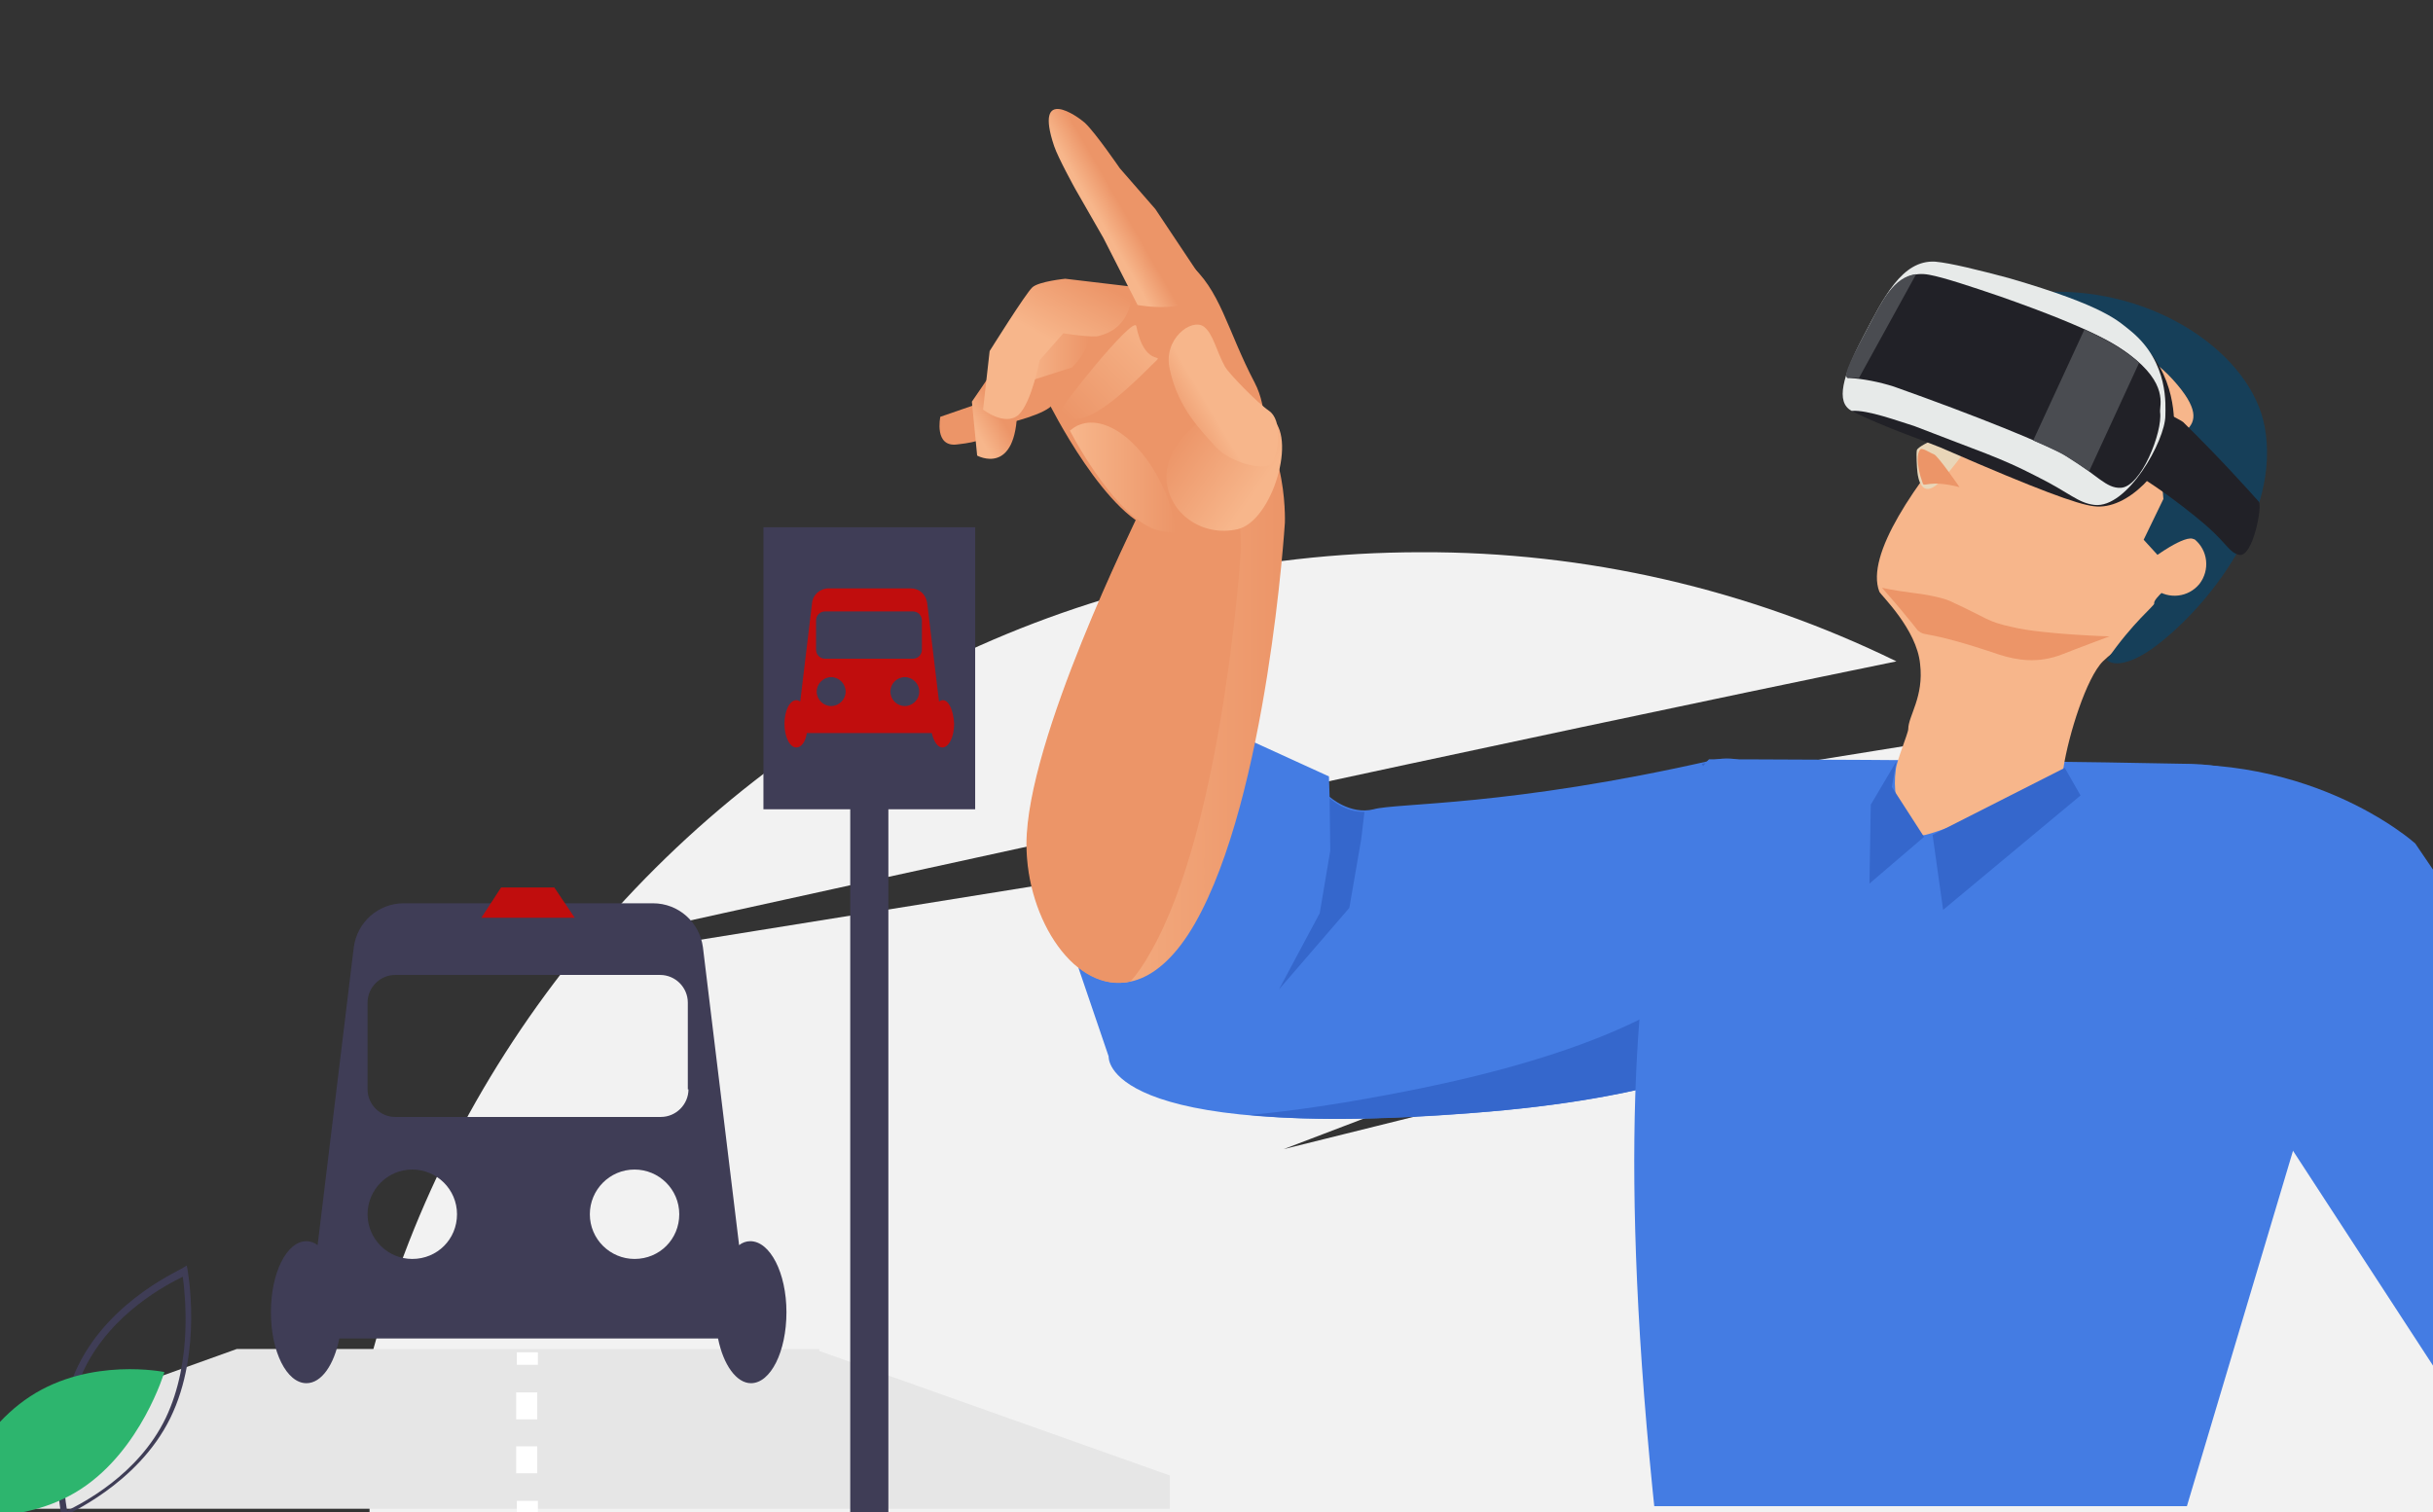
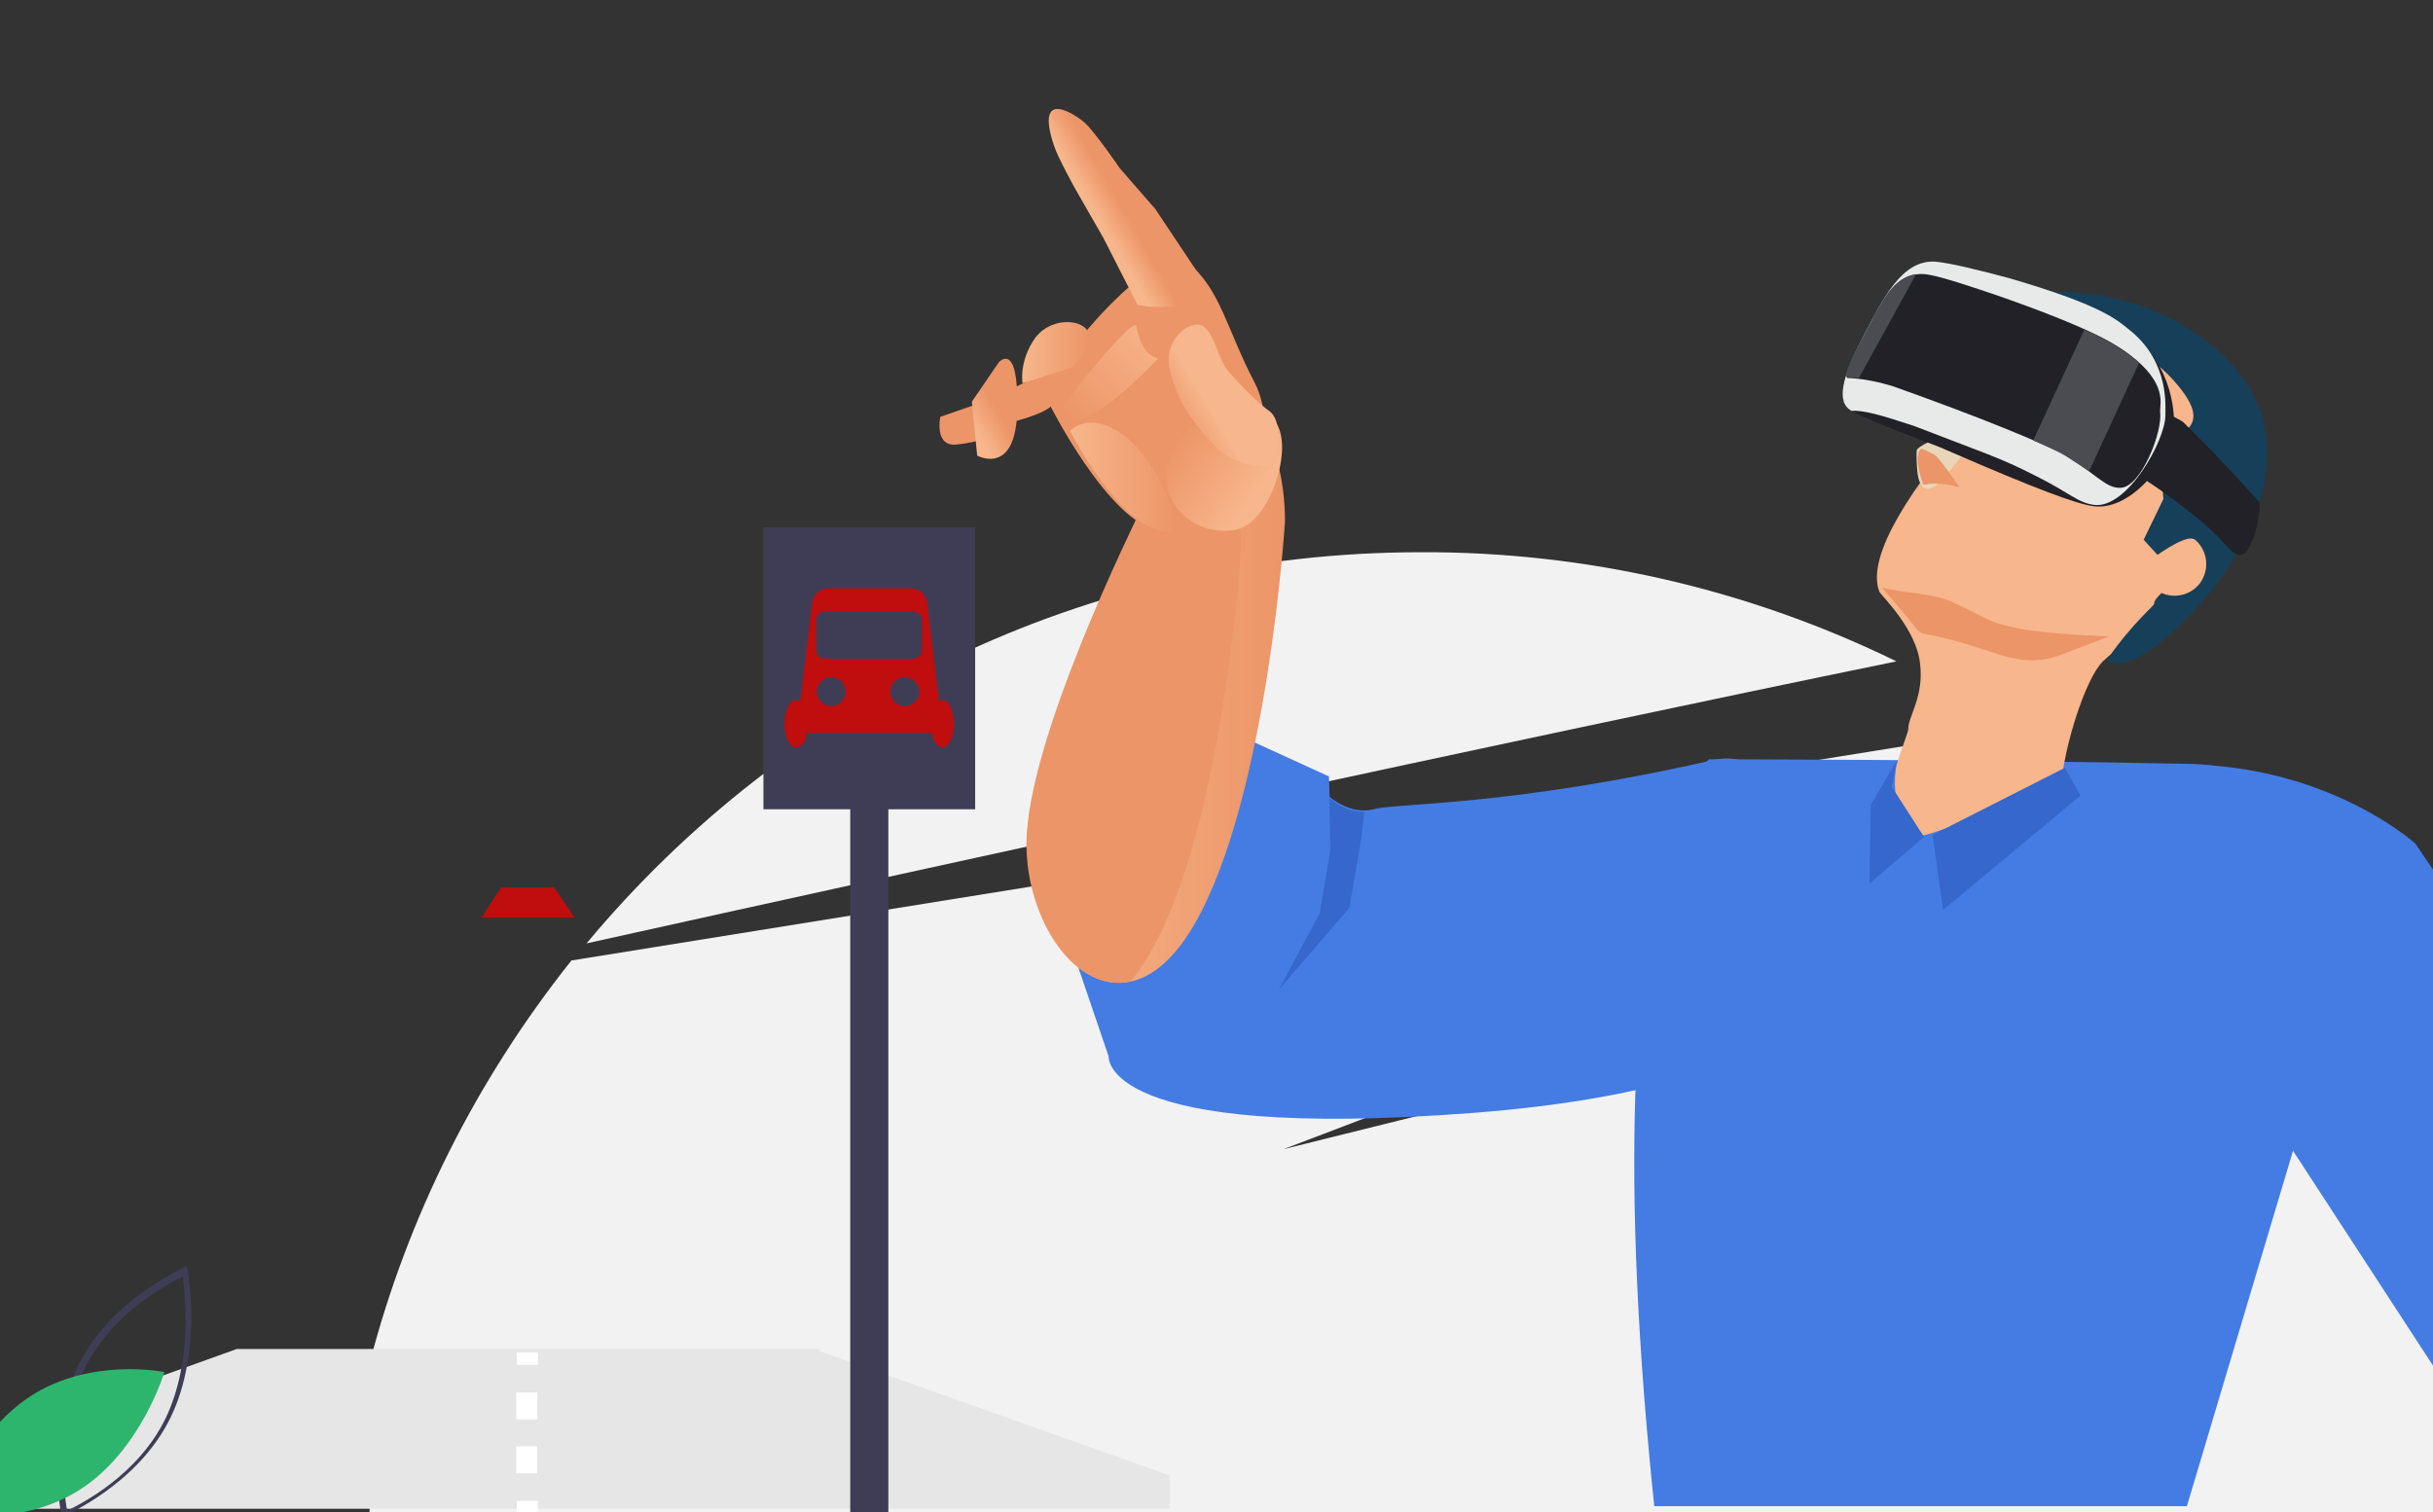
<svg xmlns="http://www.w3.org/2000/svg" xmlns:xlink="http://www.w3.org/1999/xlink" version="1.1" id="Layer_1" x="0px" y="0px" viewBox="0 0 370 230" style="enable-background:new 0 0 370 230;" xml:space="preserve">
  <rect x="0" y="0" width="370" height="230" fill="#333333" stroke="none" />
  <style type="text/css">
	.st0{fill:#F2F2F2;}
	.st1{clip-path:url(#SVGID_2_);}
	.st2{fill:#447CE3;}
	.st3{fill:#3567CC;}
	.st4{fill:#F7B68B;}
	.st5{fill:#EC9568;}
	.st6{fill:#E9D6B8;}
	.st7{fill:#163F59;}
	.st8{fill:#2162A3;}
	.st9{fill:#081832;}
	.st10{fill:#194866;}
	.st11{fill:#212127;}
	.st12{fill:#E7EAE9;}
	.st13{fill:#4A4C51;}
	.st14{fill:url(#SVGID_3_);}
	.st15{fill:url(#SVGID_4_);}
	.st16{fill:url(#SVGID_5_);}
	.st17{fill:url(#SVGID_6_);}
	.st18{fill:url(#SVGID_7_);}
	.st19{fill:url(#SVGID_8_);}
	.st20{fill:url(#SVGID_9_);}
	.st21{fill:url(#SVGID_10_);}
	.st22{fill:url(#SVGID_11_);}
	.st23{fill:#E6E6E6;}
	.st24{fill:#3F3D56;}
	.st25{fill:#C00D0D;}
	.st26{fill:#FFFFFF;}
	.st27{fill:#2DB56E;}
</style>
  <path class="st0" d="M370.6,190.7v58H56.2v-41.3c5.8-22.4,16.3-43.2,30.7-61.3l219.4-35.3c6.6,4.3,12.9,9.1,18.9,14.4l-130,49.6  l144-35.8c5.9,6.6,11.3,13.6,16,21.1l-29.4,22l33.2-15.7c3.1,5.3,5.9,10.8,8.3,16.4C368.5,185.4,369.6,188,370.6,190.7z" />
  <path class="st0" d="M288.4,100.6c-22.5-11-47.3-16.7-72.3-16.6c-51,0-96.6,23.1-126.9,59.5C141,132,231.3,112.3,288.4,100.6z" />
  <g>
    <g>
      <defs>
        <rect id="SVGID_1_" x="119.9" y="-12.6" width="250.1" height="241.7" />
      </defs>
      <clipPath id="SVGID_2_">
        <use xlink:href="#SVGID_1_" style="overflow:visible;" />
      </clipPath>
      <g class="st1">
        <g>
          <g>
            <g>
              <g>
                <path class="st2" d="M278.9,146.2c0,0,1.3,18.8-55.1,23.1c-56.4,4.3-55.2-8.6-55.2-8.6l-4.6-13.5l19.7-37.5l18.4,8.4l0.1,3.1         c0,0,3.1,2.8,6.7,1.9c3.6-1,20.6-0.4,51.7-7.5C274.9,112.5,278.6,142.5,278.9,146.2z" />
                <g>
-                   <path class="st3" d="M260.6,115.8c-0.6,0.1-1.3,0.3-1.8,0.4c4.8,7.6,7.4,18,7.8,20c0,0,3.7,18.5-51.8,29.6          c-10,2-18.2,3.2-24.8,3.8c7.9,0.8,18.7,0.9,33.9-0.3c56.4-4.3,55.1-23.1,55.1-23.1C278.6,142.5,274.9,112.5,260.6,115.8z" />
-                 </g>
+                   </g>
                <path class="st3" d="M205.2,138.1l1.8-10.4l0.5-4.2c-3,0.1-5.3-2.1-5.3-2.1l0.1,8l-1.6,9.5l-6.2,11.6L205.2,138.1z" />
              </g>
              <g>
                <path class="st2" d="M256.2,265.6l65.9-1.4l27.4-91.8c0,0,17.8-55.5-16.3-56.2c-34.1-0.7-73.3-0.7-73.3-0.7         S237,135.4,256.2,265.6z" />
                <path class="st4" d="M316.2,46.6c0,0-34.7,32.2-30.4,43.4c0.2,0.5,5.7,5.7,6.2,11c0.6,5-1.8,7.9-1.8,9.9         c0,0.6-1.8,4.9-1.9,6.2c-0.8,5.7,2.1,10.5,4.5,9.9c3-0.7,15.5-5.7,17.7-6.9c1.5-0.8,2.9-0.9,3.3-3.3c0.8-5.1,3.5-13.7,6-16.2         c7.5-7.2,28.4-14.1,22.6-34.7C340.8,60,319.2,45.2,316.2,46.6z" />
                <polygon class="st3" points="293.9,127 295.5,138.4 316.4,121 314,116.8        " />
                <polygon class="st3" points="287.7,119.7 288.4,115.8 284.5,122.4 284.3,134.4 292.6,127.3        " />
                <path class="st5" d="M286.2,89.4c0,0,1.6,0.4,4.8,0.8c1.1,0.1,4.1,0.6,5.5,1.2c6.1,2.8,5.5,3.1,9.6,4         c4.6,1.1,14.7,1.4,14.7,1.4s-5.1,1.9-7.1,2.7c-3.8,1.5-7,0.9-9.6,0.1c-11.2-3.8-11.2-2.7-12.3-3.6         C291.6,96,291.3,95.2,286.2,89.4z" />
                <path class="st6" d="M303.9,61.5c-0.6,0.7-7.8,4.3-9.2,5c-1.3,0.7-3.1,1.5-3.2,2c-0.1,0.6,0,2.6,0.1,3.4         c0.1,0.8,0.6,4,3.2,1.6C297.5,71,303.9,61.5,303.9,61.5z" />
                <path class="st7" d="M344.4,64.9c-2-10.9-16.4-21.1-33-20.5c0,0-1.5,2.5,0.1,6.9c0,0,11.2-2.1,18.9,6.4         c8.1,8.9-1.9,7.8-1.8,11.8c0.1,3.4,0.4,6.4,0.4,6.4l-3,6.2l2.1,2.3c0,0,6-4.3,5.8-1.6c-0.3,3.2-4.4,6.7-5,7.2         c-0.6,0.6-1.4,1.4-1.3,1.8c0.1,0.3-3.2,2.8-7.2,8.6c1.1,1,3.8,0.6,7.4-2.1C335.9,92.2,346.9,78.3,344.4,64.9z" />
                <path class="st4" d="M333.7,82c2.1,1.7,2.4,4.7,0.8,6.8c-1.7,2.1-4.7,2.4-6.8,0.8" />
                <path class="st5" d="M298,74.1c0,0-3.3-4.8-3.9-5s-1.8-1.1-2.1-0.7c-0.4,0.4-0.7,2.1,0.4,5.1C292.6,74.2,293.3,72.9,298,74.1         z" />
                <rect x="257.9" y="548.8" class="st8" width="17" height="25.8" />
                <rect x="381.6" y="548.8" class="st8" width="13.8" height="25.8" />
                <path class="st9" d="M274.1,582.2h-12.4v-3.8l-5.4,3.8H225c0,0,0.6-5.1,21.6-5.9c5.4-0.2,9.2-7.5,9.2-7.5s2.7-2.5,6.7,3.2         c1.1,1.4,12.4-1.3,12.4-1.3S276,578.2,274.1,582.2z" />
                <path class="st7" d="M258.4,263.4L257,403.6l30.6,21.7c0,0,13.1-45,15.3-87.7C305.1,294.9,258.4,263.4,258.4,263.4z" />
                <path class="st10" d="M258.4,263.4l65.2,153.7l11.8,16.4l45.7,135.4l17-7c0,0-4.1-71.8-14.7-104.2         c-10.8-33-21.8-53.6-21.8-53.6l-41.8-144.9L258.4,263.4z" />
                <path class="st7" d="M281.6,569.5c5.3-27.5,9-80.6,9.4-98.3c0.8-32.7-1.5-56.2-1.5-56.2L257,403.6v161.8L281.6,569.5z" />
                <path class="st9" d="M379.7,587h8.4l2.6-2.6l1.1-6.5l2.6,2.6l8.7-8.7c-1.5-4.2-7.6-8.7-7.6-8.7s-6,10-7.8,9.7         c-6.9-1.1-7,2.5-7,2.5S383.4,583,379.7,587z" />
                <path class="st9" d="M388.5,577.5c-1.6,1.8-3.8,3.6-6.5,3.7c-21,0.8-21.6,5.9-21.6,5.9h28.1L388.5,577.5L388.5,577.5z" />
              </g>
            </g>
            <path class="st2" d="M345.1,169.5l38.5,59.1l5.2,0.7l-1.5,5l27.9-2.1l6.2-24.2l-54.1-79.7c0,0-16.9-15.3-44.4-11.4       C302.9,119.7,342.1,164.6,345.1,169.5z" />
            <path class="st4" d="M388.8,232.1l-28.6,79.4c0,0,6.2,1.9,9.8-1.3c9.8-8.7,26.9-32.5,32.8-45.4c8.1-17.8,12.6-37,12.6-37       L388.8,232.1z" />
            <polygon class="st4" points="368.6,311.3 346.9,319.3 344.8,303.6 349.4,305.3 354.7,301 363,308.5      " />
          </g>
          <g>
            <path class="st11" d="M343.5,76.3c-1.6-1.8-6-6.7-11.5-12.1c-0.1-0.1-0.2-0.1-0.3-0.2c-2.8-1.6-3.9-1.8-5.3-2.4       c-3-1.4-5.2,0.4-7.2,2.1c-2.3,1.8-4.5,3.5-3.6,3.6c1.4,0.5,2.9,1.4,4.3,2.1c7.3,3.5,14.2,9.3,15.9,10.8c3,2.7,3.2,3.8,4.7,4.2       C342.6,84.9,344.1,76.9,343.5,76.3z" />
            <g>
              <path class="st11" d="M281.8,62.6c-2.6-1.3-1.5-5.3,1.7-11.4c3-5.7,5.8-11.6,11-11.2c2.4,0.2,6.9,1.3,11.5,2.7        c13.7,4.2,17,7.4,19,9c6,4.9,5.8,12.9,5.5,14.2c-1.1,5.3-6.9,11.8-12.1,11.1c-2.5-0.3-8.5-2.5-22.3-8.5        C294,67.5,286.2,64.9,281.8,62.6z" />
            </g>
            <g>
              <path class="st12" d="M281.6,62.5c-2.5-1.3-1.4-5.3,1.8-11.4c3-5.7,5.8-11.6,10.9-11.3c2.3,0.2,6.7,1.3,11.2,2.5        c14.8,4.3,16.7,6.6,18.6,8.1c5.8,4.8,5.2,11.4,5.2,12.8c0,3.8-5.8,14.2-10.8,13.6c-2.5-0.3-3.7-1.8-8.7-4.3        c-5.8-3-8.7-3.8-18.7-7.7C288.8,64.1,284,62.3,281.6,62.5z" />
            </g>
            <g>
              <path class="st11" d="M281.2,57.5c-1.3,0.3,1-3.8,3.3-8.2c2.1-4,4.2-8.4,8.9-7.5c2.2,0.4,6.4,1.8,10.8,3.3        c14.5,5.1,17.7,7.4,19.6,8.8c6,4.5,4.6,7.7,4.7,8.8c0.4,3-2.9,11.4-6,11.5c-2.2,0.1-3.5-1.9-8.2-4.8        c-3-1.8-13.9-6.2-26.3-10.6C285.8,58.1,283.3,57.6,281.2,57.5z" />
            </g>
            <path class="st13" d="M325.3,55.2c-0.4-0.4-0.9-0.8-1.6-1.3c-1.1-0.8-2.7-1.9-6.7-3.8L309.2,67c2.3,1,4.1,1.8,5,2.4       c1.4,0.9,2.5,1.6,3.5,2.3L325.3,55.2z" />
            <path class="st13" d="M291.4,41.7c-3.4,0.4-5.2,4.1-7,7.5c-2.3,4.3-4.5,8.4-3.3,8.2c0.5,0,1.1,0.1,1.6,0.1L291.4,41.7z" />
          </g>
        </g>
        <g>
          <linearGradient id="SVGID_3_" gradientUnits="userSpaceOnUse" x1="378.084" y1="126.389" x2="417.274" y2="126.389" gradientTransform="matrix(1 0 0 -1 -221.924 231.275)">
            <stop offset="2.145460e-02" style="stop-color:#F7B68B" />
            <stop offset="1" style="stop-color:#EC9568" />
          </linearGradient>
          <path class="st14" d="M173.1,78.5c-0.1,0.4-16.9,34-16.9,49.9c0,16,14.4,31.4,25.5,12.1c11.1-19.4,13.7-61,13.7-61      s0.6-15.8-8.9-18.8C177,57.8,175.3,71.3,173.1,78.5z" />
          <path class="st5" d="M179.9,65.1c-0.8-0.3-1.6-0.4-2.3-0.4c-2.3,4-3.4,9.9-4.6,13.8c-0.1,0.4-16.9,34-16.9,49.9      c0,11.6,7.5,22.8,15.8,20.9c1.1-1.2,2.1-2.7,3.1-4.5c11.1-19.4,13.7-61,13.7-61S189.4,68,179.9,65.1z" />
          <path class="st5" d="M159.4,61.1c0,0,9.1,18.4,17,19.7c8,1.3,12.8-1.6,12.8-1.6s5.8-13,1.6-21c-4.2-8-5.2-14.2-10.1-18.2      C176,35.9,157.5,57.5,159.4,61.1z" />
          <path class="st5" d="M151.9,64.7c0,0,5.7-1.2,7.7-2.7c1.9-1.5,1.3-6.2,1.3-6.2l-7.2,3.4C153.6,59.3,150.2,63.2,151.9,64.7z" />
          <path class="st5" d="M148.5,61.5l-5.5,1.9c0,0-1,4.7,2.6,4.2c3.6-0.4,4.2-1,4.3-1.4C150.1,65.8,148.5,61.5,148.5,61.5z" />
          <linearGradient id="SVGID_4_" gradientUnits="userSpaceOnUse" x1="369.765" y1="166.642" x2="373.575" y2="168.841" gradientTransform="matrix(1 0 0 -1 -221.924 231.275)">
            <stop offset="2.145460e-02" style="stop-color:#F7B68B" />
            <stop offset="1" style="stop-color:#EC9568" />
          </linearGradient>
          <path class="st15" d="M151.9,55.1l-4.1,6l0.8,8.2c0,0,6,3.3,6.1-7.2C154.9,51.7,151.9,55.1,151.9,55.1z" />
          <linearGradient id="SVGID_5_" gradientUnits="userSpaceOnUse" x1="377.341" y1="177.591" x2="387.553" y2="177.591" gradientTransform="matrix(1 0 0 -1 -221.924 231.275)">
            <stop offset="2.145460e-02" style="stop-color:#F7B68B" />
            <stop offset="1" style="stop-color:#EC9568" />
          </linearGradient>
          <path class="st16" d="M155.5,58.3l7.5-2.4c0,0,2.5-2.3,2.6-4.7c0.1-2.5-5.3-3.4-8.1,0.1C154.9,54.9,155.5,58.3,155.5,58.3z" />
          <linearGradient id="SVGID_6_" gradientUnits="userSpaceOnUse" x1="382.002" y1="179.03" x2="387.537" y2="189.226" gradientTransform="matrix(1 0 0 -1 -221.924 231.275)">
            <stop offset="2.145460e-02" style="stop-color:#F7B68B" />
            <stop offset="1" style="stop-color:#EC9568" />
          </linearGradient>
-           <path class="st17" d="M172.1,43.6L162,42.4c0,0-4,0.4-5,1.3c-1,0.9-6.5,9.7-6.5,9.7l-1,8.9c0,0,3.3,2.6,5.4,0.8      c2-1.9,3.2-8.3,3.2-8.3l3.6-4.1c0,0,4.5,0.7,5.4,0.4C171.9,49.9,172.2,45.5,172.1,43.6z" />
          <linearGradient id="SVGID_7_" gradientUnits="userSpaceOnUse" x1="413.548" y1="156.777" x2="401.458" y2="165.371" gradientTransform="matrix(1 0 0 -1 -221.924 231.275)">
            <stop offset="2.145460e-02" style="stop-color:#F7B68B" />
            <stop offset="1" style="stop-color:#EC9568" />
          </linearGradient>
          <path class="st18" d="M182.8,63.9c0,0-5.8,3.8-5.4,9.1c0.4,5.2,5.5,8.7,10.8,7.5s9.2-14.3,5-17C189,60.7,184.1,63.2,182.8,63.9z      " />
          <linearGradient id="SVGID_8_" gradientUnits="userSpaceOnUse" x1="389.005" y1="197.994" x2="392.431" y2="199.97" gradientTransform="matrix(1 0 0 -1 -221.924 231.275)">
            <stop offset="2.145460e-02" style="stop-color:#F7B68B" />
            <stop offset="1" style="stop-color:#EC9568" />
          </linearGradient>
          <path class="st19" d="M182.3,41.7l-6.6-9.9l-5.4-6.2c0,0-3.7-5.4-5.3-6.9c-1.1-1-7.8-5.8-4.7,3.5c0.6,1.8,3.2,6.5,3.2,6.5      l4.3,7.5l5.2,10.2C173,46.4,184.5,48.5,182.3,41.7z" />
          <linearGradient id="SVGID_9_" gradientUnits="userSpaceOnUse" x1="384.562" y1="158.642" x2="400.852" y2="158.642" gradientTransform="matrix(1 0 0 -1 -221.924 231.275)">
            <stop offset="2.145460e-02" style="stop-color:#F7B68B" />
            <stop offset="1" style="stop-color:#EC9568" />
          </linearGradient>
          <path class="st20" d="M176.7,80.8c0.8,0.1,1.5,0.2,2.2,0.3c-0.3-1.9-0.8-4-1.6-6c-3.1-7.5-8.9-12.1-13.1-10.5      c-0.6,0.2-1.1,0.6-1.5,0.9C164.9,69.7,171.1,79.9,176.7,80.8z" />
          <linearGradient id="SVGID_10_" gradientUnits="userSpaceOnUse" x1="398.577" y1="181.714" x2="384.209" y2="167.598" gradientTransform="matrix(1 0 0 -1 -221.924 231.275)">
            <stop offset="2.145460e-02" style="stop-color:#F7B68B" />
            <stop offset="1" style="stop-color:#EC9568" />
          </linearGradient>
          <path class="st21" d="M172.8,49.6c1.2,6,4,4.3,3.1,5.2c-6.5,6.5-11.6,10.9-14.8,8.1C160.7,62.5,172.4,47.9,172.8,49.6z" />
          <linearGradient id="SVGID_11_" gradientUnits="userSpaceOnUse" x1="406.016" y1="169.33" x2="400.627" y2="166.125" gradientTransform="matrix(1 0 0 -1 -221.924 231.275)">
            <stop offset="2.145460e-02" style="stop-color:#F7B68B" />
            <stop offset="1" style="stop-color:#EC9568" />
          </linearGradient>
          <path class="st22" d="M183.1,49.7c-1.9-1.4-6.3,1.9-5.2,6.5c1.3,6.1,5,9.5,7,11.8c2,2.3,7.9,4,8.7,2.2c0.9-1.8,1.4-6.3-0.6-7.7      c-2-1.4-6.2-5.8-6.7-6.7C184.9,53.2,184.5,50.8,183.1,49.7z" />
        </g>
      </g>
    </g>
  </g>
  <polygon class="st23" points="177.8,224.4 124.6,205.5 124.6,205.2 123.9,205.2 36,205.2 36,205.2 -17.5,224.4 -17.3,224.4   -17.3,229.5 177.9,229.5 177.9,224.4 " />
  <rect x="129.3" y="118.1" class="st24" width="5.8" height="136.3" />
  <rect x="116.1" y="80.2" class="st24" width="32.2" height="42.9" />
  <path class="st25" d="M143.4,106.5c-0.2,0-0.4,0.1-0.6,0.2l-1.8-15c-0.2-1.3-1.2-2.2-2.5-2.2h-12.5c-1.3,0-2.4,1-2.5,2.2l-1.8,15  c-0.2-0.1-0.4-0.2-0.6-0.2c-1,0-1.8,1.6-1.8,3.6c0,2,0.8,3.6,1.8,3.6c0.8,0,1.4-0.9,1.6-2.2h19c0.3,1.3,0.9,2.2,1.6,2.2  c1,0,1.8-1.6,1.8-3.6C145,108.1,144.3,106.5,143.4,106.5z M126.4,107.4c-1.2,0-2.2-1-2.2-2.2c0-1.2,1-2.2,2.2-2.2  c1.2,0,2.2,1,2.2,2.2C128.6,106.4,127.6,107.4,126.4,107.4L126.4,107.4z M137.6,107.4c-1.2,0-2.2-1-2.2-2.2c0-1.2,1-2.2,2.2-2.2  c1.2,0,2.2,1,2.2,2.2l0,0C139.8,106.4,138.8,107.4,137.6,107.4L137.6,107.4z M140.2,98.8c0,0.8-0.6,1.4-1.4,1.4l0,0h-13.3  c-0.8,0-1.4-0.6-1.4-1.4l0,0v-4.4c0-0.8,0.6-1.4,1.4-1.4l0,0h13.3c0.8,0,1.4,0.6,1.4,1.4l0,0V98.8z" />
-   <path class="st24" d="M114.1,188.8c-0.6,0-1.2,0.2-1.7,0.6l-5.5-45.3c-0.5-3.8-3.7-6.7-7.6-6.7H61.4c-3.9,0-7.1,2.9-7.6,6.7  l-5.5,45.3c-0.5-0.4-1.1-0.6-1.7-0.6c-3,0-5.4,4.8-5.4,10.8s2.4,10.8,5.4,10.8c2.3,0,4.2-2.8,5-6.8h57.6c0.8,4,2.8,6.8,5,6.8  c3,0,5.4-4.8,5.4-10.8S117.1,188.8,114.1,188.8z M62.7,191.5c-3.7,0-6.8-3-6.8-6.8c0-3.7,3-6.8,6.8-6.8c3.7,0,6.8,3,6.8,6.8l0,0  C69.5,188.5,66.5,191.5,62.7,191.5L62.7,191.5L62.7,191.5z M96.5,191.5c-3.7,0-6.8-3-6.8-6.8c0-3.7,3-6.8,6.8-6.8  c3.7,0,6.8,3,6.8,6.8l0,0C103.3,188.5,100.3,191.5,96.5,191.5L96.5,191.5L96.5,191.5z M104.7,165.7c0,2.3-1.9,4.2-4.2,4.2l0,0H60.1  c-2.3,0-4.2-1.9-4.2-4.2l0,0v-13.2c0-2.3,1.9-4.2,4.2-4.2l0,0h40.3c2.3,0,4.2,1.9,4.2,4.2l0,0V165.7z" />
  <polygon class="st25" points="87.4,139.6 73.2,139.6 76.2,135 84.3,135 " />
  <rect x="78.6" y="205.7" class="st26" width="3.2" height="1.9" />
  <path class="st26" d="M81.7,224.1h-3.2V220h3.2V224.1z M81.7,215.9h-3.2v-4.1h3.2V215.9z" />
  <rect x="78.6" y="228.3" class="st26" width="3.2" height="1.9" />
  <path class="st24" d="M9.3,230.4c0-0.1-2.4-12.5,2.6-22.7s16-14.7,16-14.9l0.5-0.3l0.1,0.5c0,0.1,2.4,12.5-2.6,22.7  c-5,10.2-16,14.7-16,14.9l-0.5,0.3L9.3,230.4z M27.8,194.2c-2.2,1.1-10.8,5.4-15,14.1s-3.1,18.8-2.6,21.5c2.2-1.1,10.8-5.4,15-14.1  C29.4,206.9,28.1,196.6,27.8,194.2L27.8,194.2z" />
  <path class="st27" d="M4.6,212.4c-9.2,6-12.7,17.8-12.7,17.8s11.2,2.3,20.4-3.7S25,208.7,25,208.7S13.8,206.4,4.6,212.4z" />
</svg>